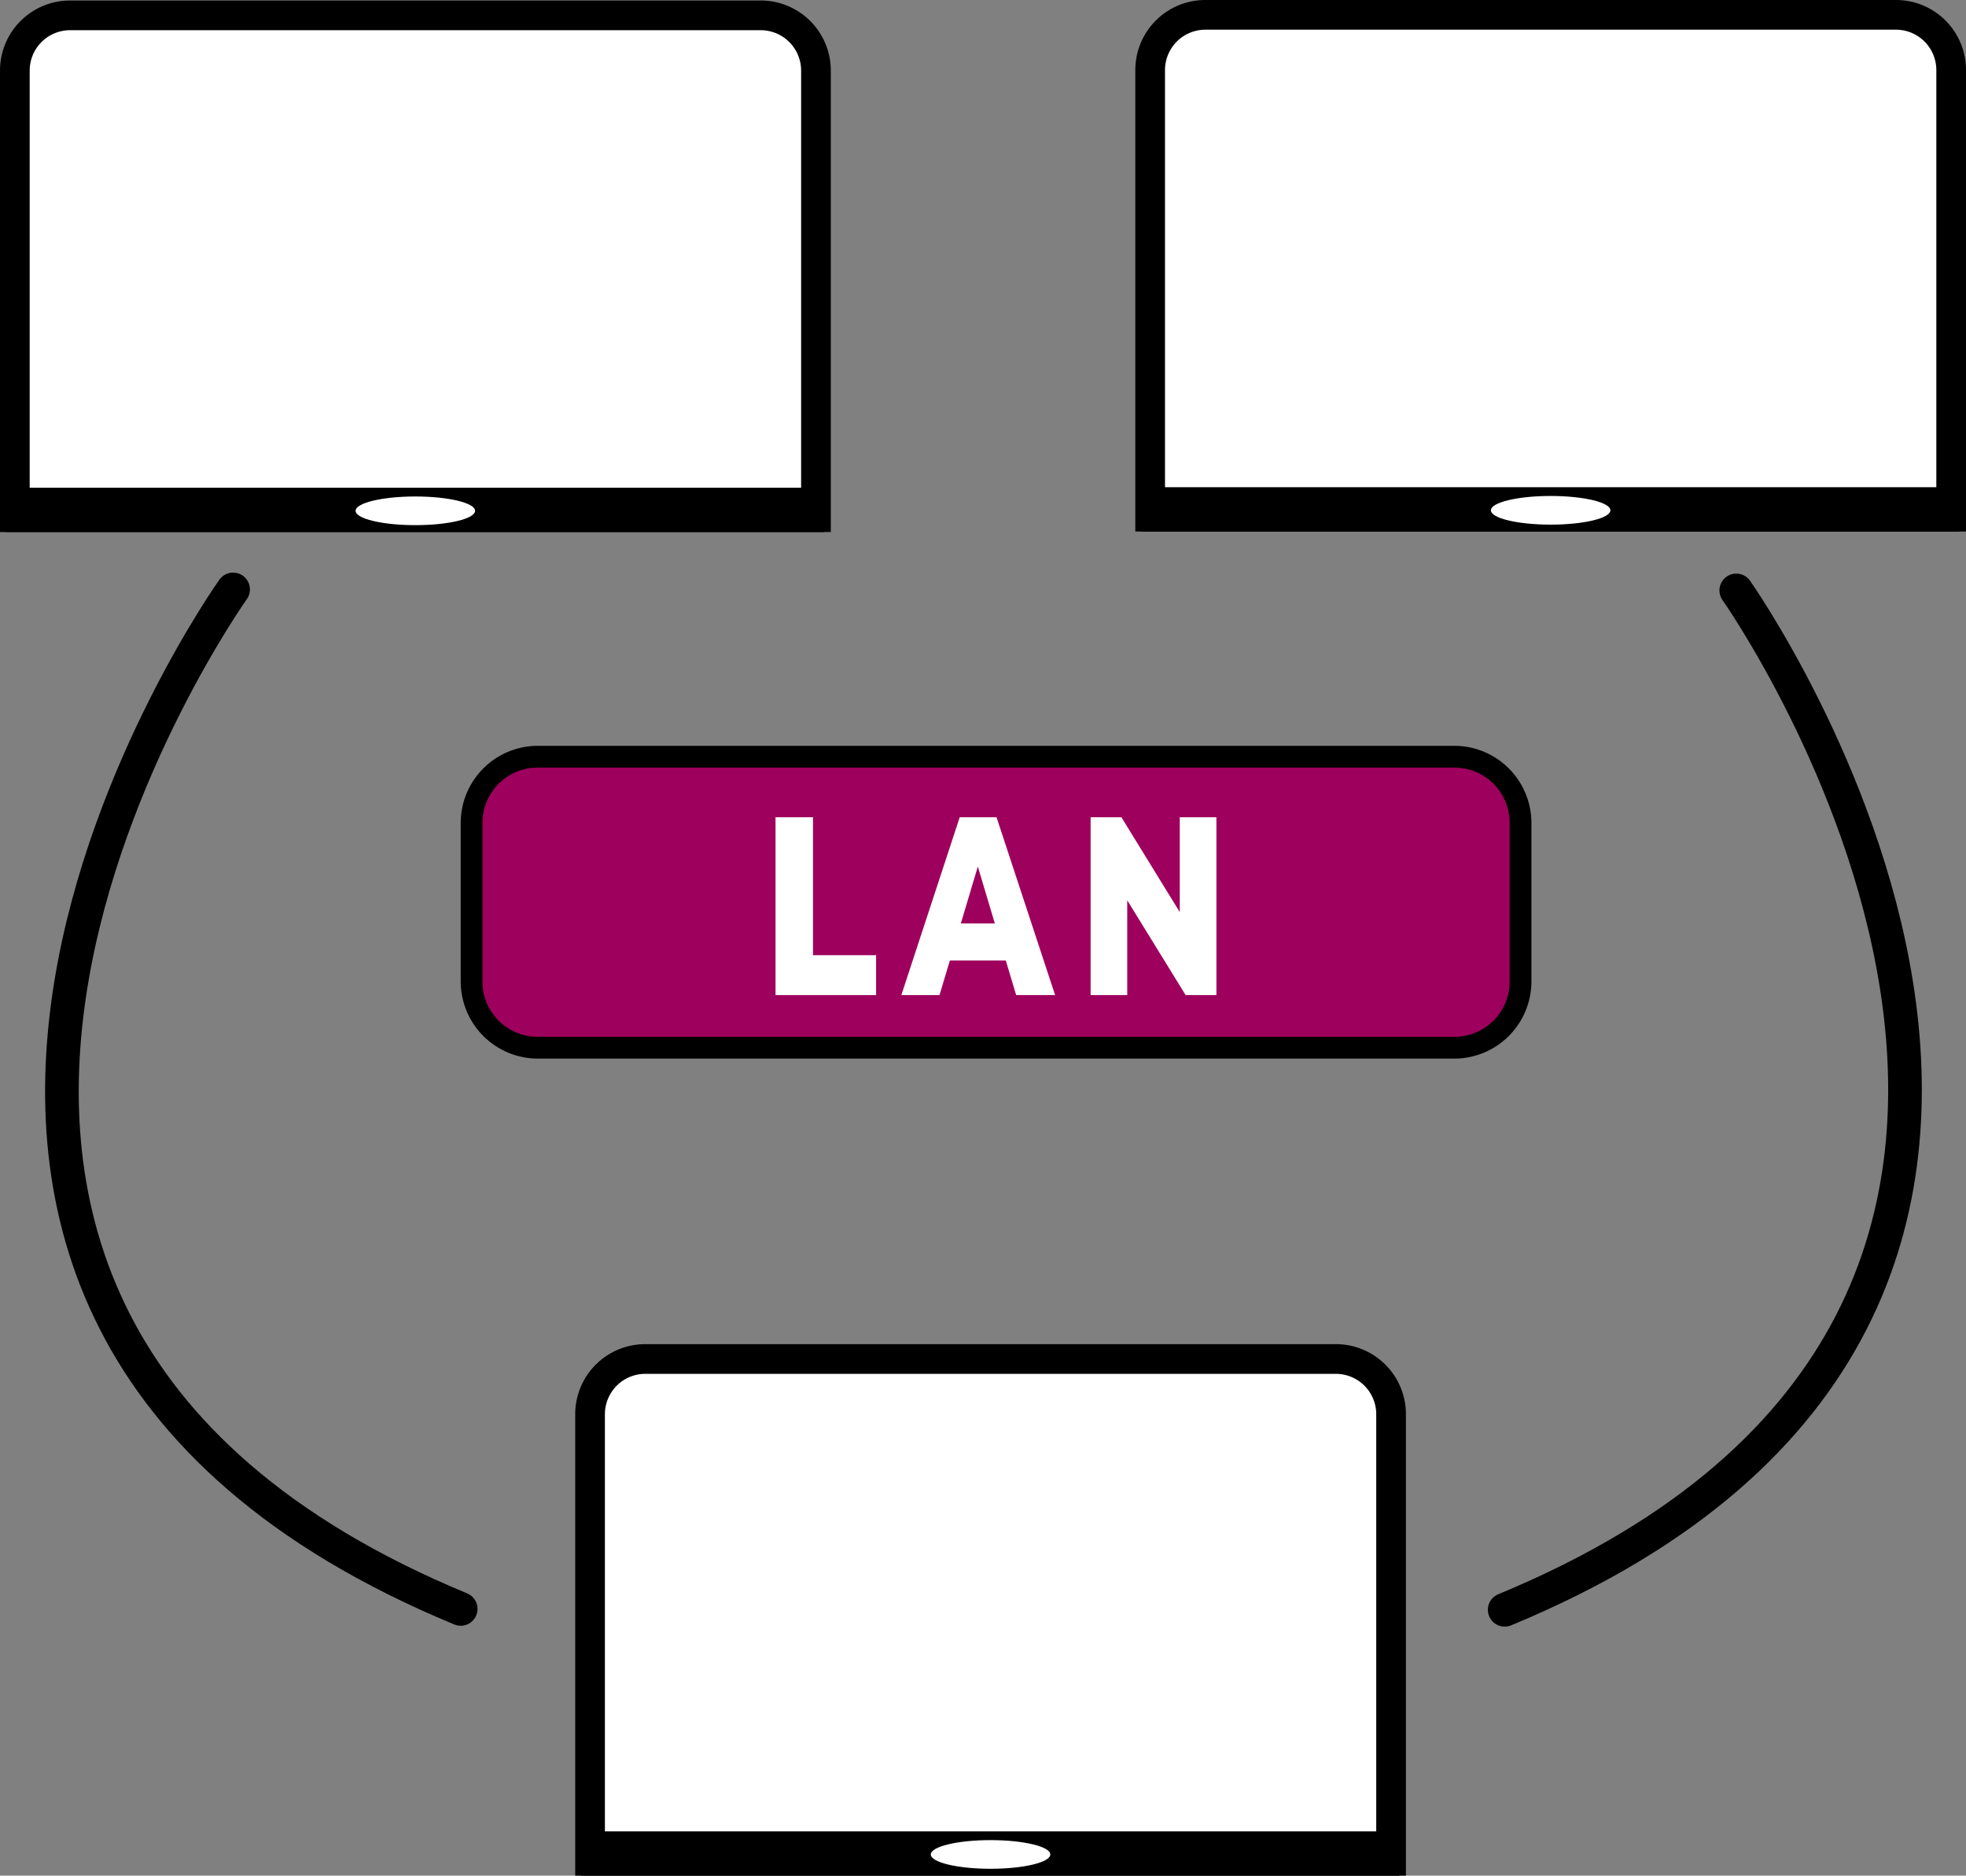
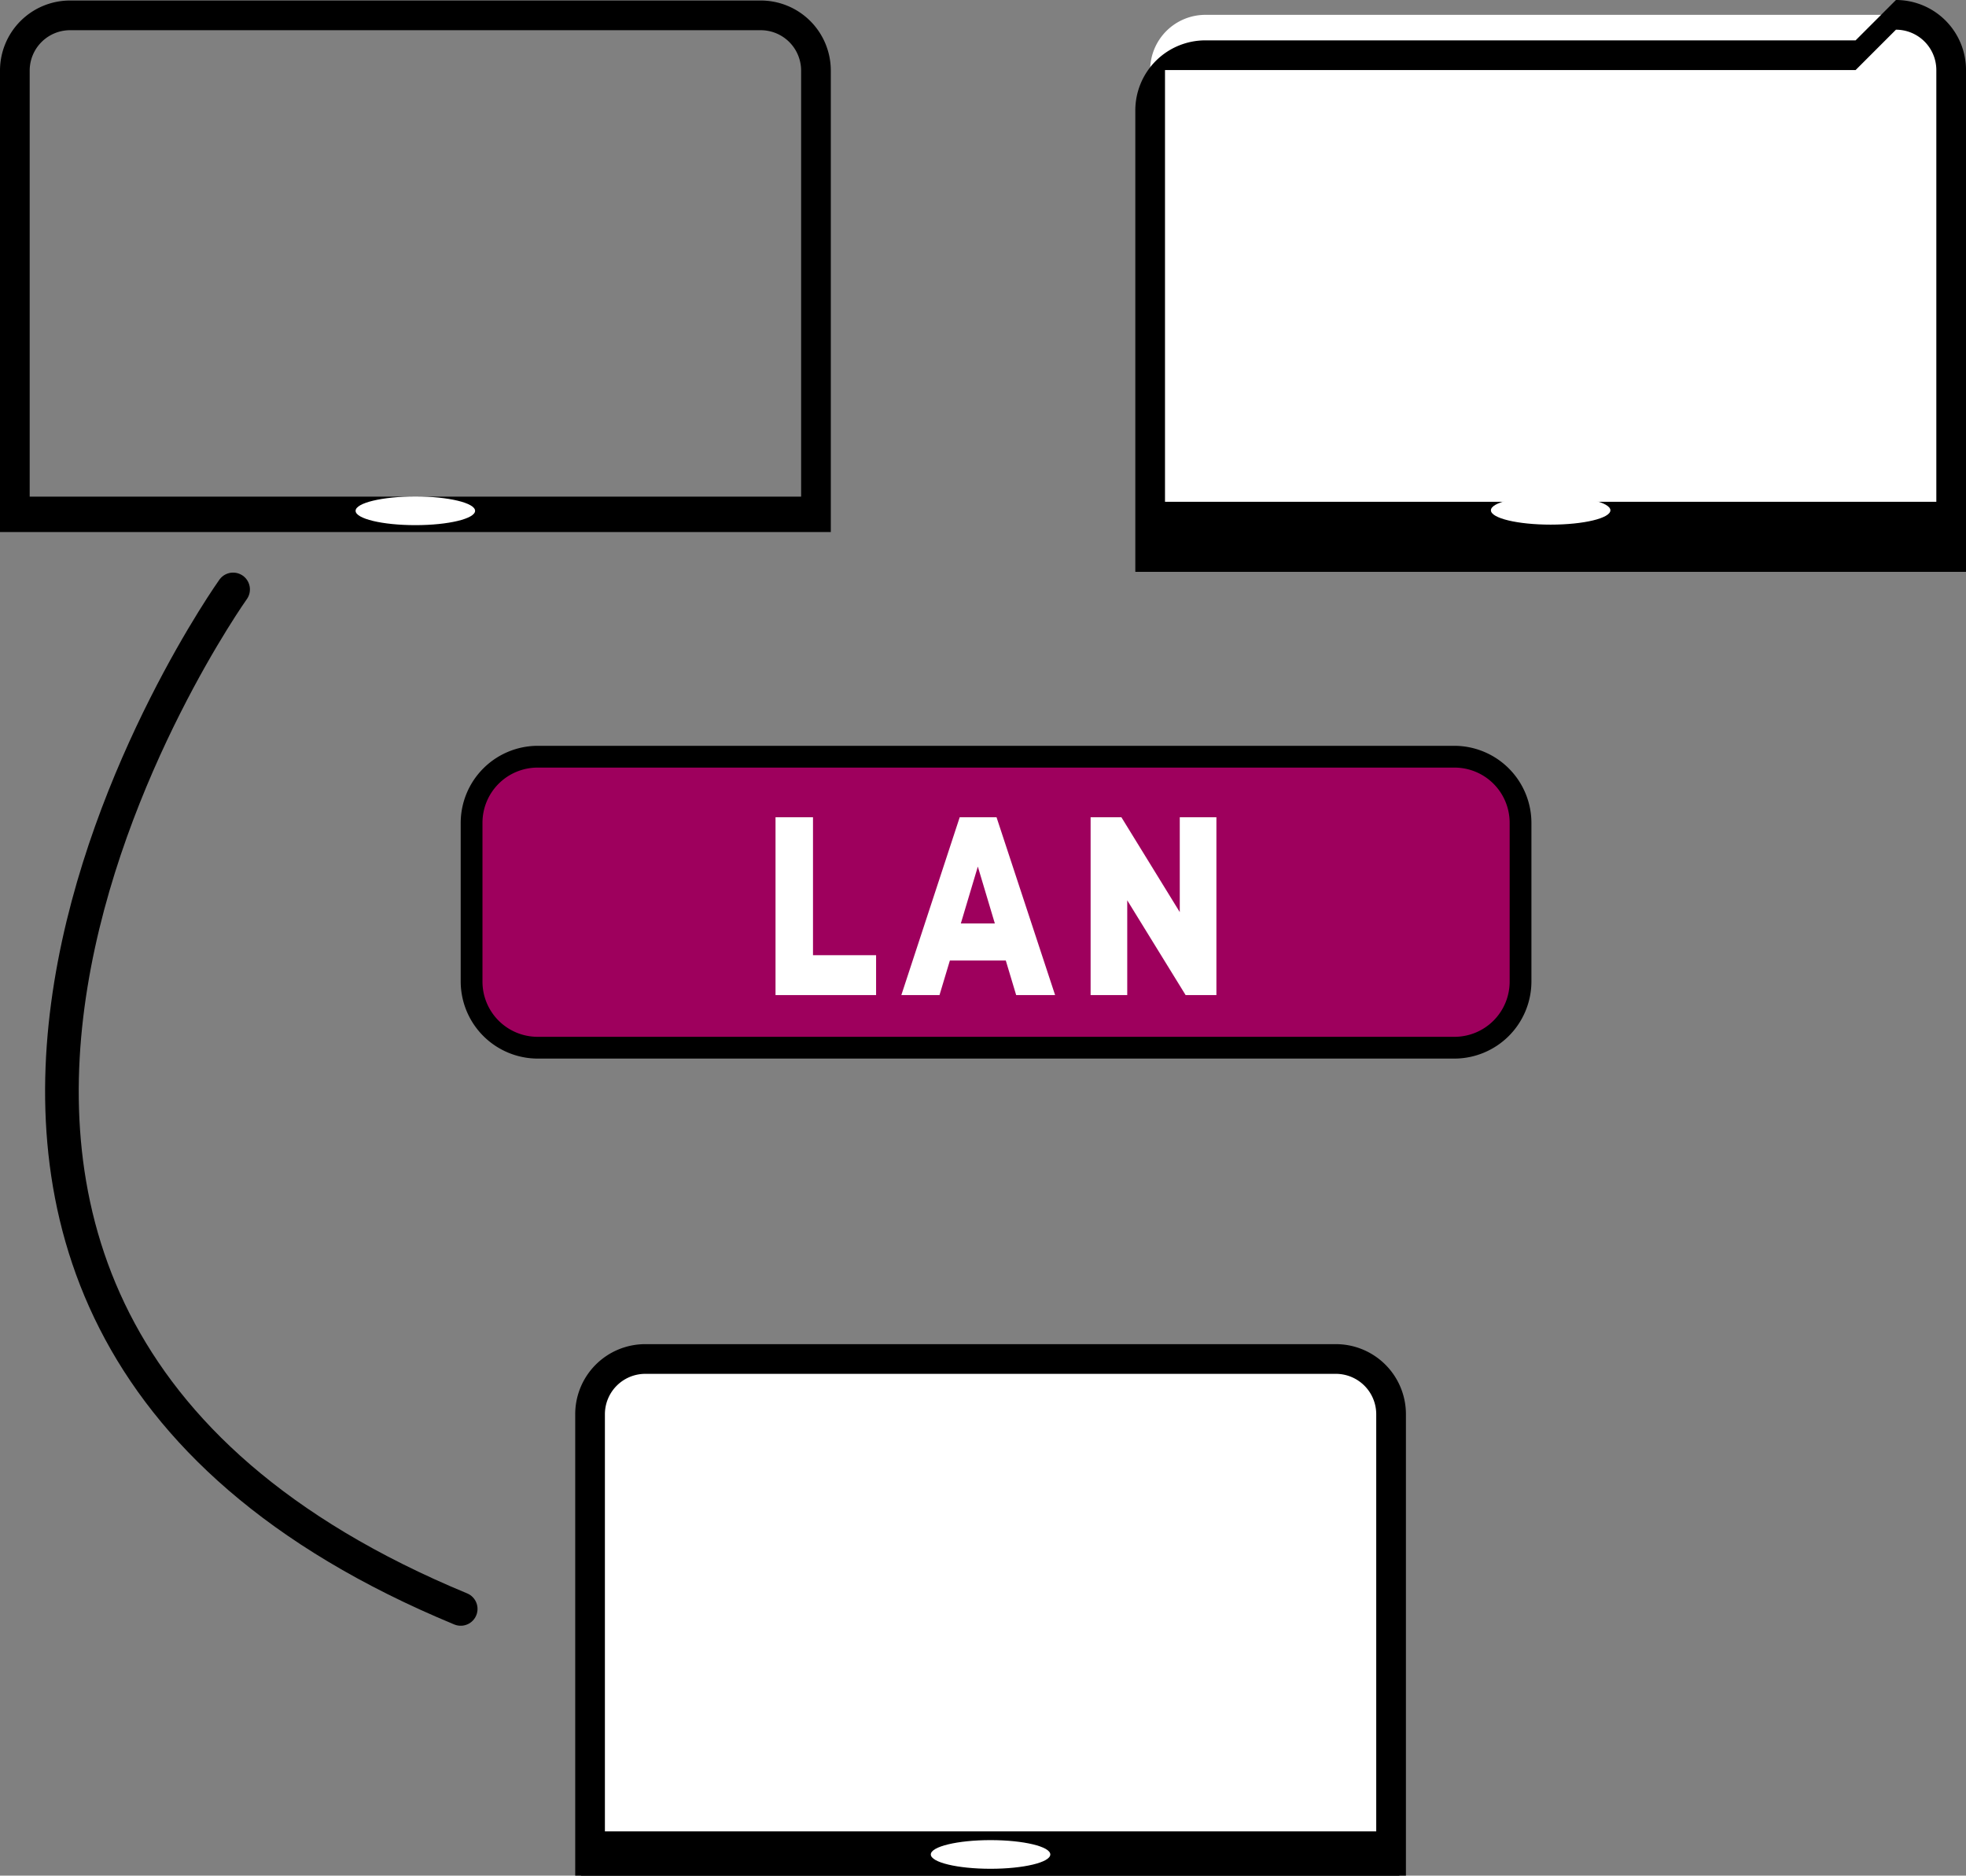
<svg xmlns="http://www.w3.org/2000/svg" id="Слой_1" data-name="Слой 1" viewBox="0 0 993.36 947.49">
  <rect x="0" y="0" width="993.36" height="947.49" fill="#808080" stroke="none" />
  <defs>
    <style>.cls-1{fill:#9e005d;}.cls-2{fill:#fff;}.cls-3{fill:none;stroke:#000;stroke-linecap:round;stroke-miterlimit:10;stroke-width:17px;}</style>
  </defs>
  <rect class="cls-1" x="238.28" y="382.25" width="530" height="147" rx="33.34" />
  <path d="M1164.16,462A27.87,27.87,0,0,1,1192,489.84v80.32A27.87,27.87,0,0,1,1164.16,598H700.84A27.87,27.87,0,0,1,673,570.16V489.84A27.87,27.87,0,0,1,700.84,462h463.32m0-11H700.84A39,39,0,0,0,662,489.84v80.32A39,39,0,0,0,700.84,609h463.32A39,39,0,0,0,1203,570.16V489.84A39,39,0,0,0,1164.16,451Z" transform="translate(-429.22 -74.25)" />
  <path class="cls-2" d="M821.07,487.09H840v69.68h31.88v20.15H821.07Z" transform="translate(-429.22 -74.25)" />
  <path class="cls-2" d="M937.42,559.47H909.16l-5.24,17.45H884.64l29.49-89.83h18.61l29.59,89.83H942.66Zm-5.54-18.74L923.29,512l-8.59,28.74Z" transform="translate(-429.22 -74.25)" />
  <path class="cls-2" d="M1043.83,487.09v89.83h-15.55l-29.5-47.87v47.87H980.27V487.09h15.56L1025.32,535V487.09Z" transform="translate(-429.22 -74.25)" />
-   <path class="cls-2" d="M436.72,335.5V109.9A27.92,27.92,0,0,1,464.61,82H813.56a27.92,27.92,0,0,1,27.89,27.89V335.5Z" transform="translate(-429.22 -74.25)" />
  <path d="M813.56,89.51A20.41,20.41,0,0,1,834,109.9V328H444.22V109.9a20.41,20.41,0,0,1,20.39-20.39H813.56m0-15H464.61a35.39,35.39,0,0,0-35.39,35.39V343H849V109.9a35.39,35.39,0,0,0-35.39-35.39Z" transform="translate(-429.22 -74.25)" />
  <rect x="7.4" y="250.88" width="404.51" height="13.37" />
-   <path d="M836.64,329.63V334H441.12v-4.37H836.64m9-9H432.12V343H845.64V320.63Z" transform="translate(-429.22 -74.25)" />
  <ellipse class="cls-2" cx="209.86" cy="258.04" rx="30.19" ry="7.24" />
  <path class="cls-2" d="M1010.36,335.24V109.64a27.92,27.92,0,0,1,27.89-27.89h348.94a27.93,27.93,0,0,1,27.9,27.89v225.6Z" transform="translate(-429.22 -74.25)" />
-   <path d="M1387.19,89.25a20.41,20.41,0,0,1,20.4,20.39v218.1H1017.86V109.64a20.41,20.41,0,0,1,20.39-20.39h348.94m0-15H1038.25a35.38,35.38,0,0,0-35.39,35.39v233.1h419.73V109.64a35.39,35.39,0,0,0-35.4-35.39Z" transform="translate(-429.22 -74.25)" />
-   <rect x="581.04" y="250.62" width="404.51" height="13.37" />
-   <path d="M1410.27,329.37v4.37H1014.76v-4.37h395.51m9-9H1005.76v22.37h413.51V320.37Z" transform="translate(-429.22 -74.25)" />
+   <path d="M1387.19,89.25a20.41,20.41,0,0,1,20.4,20.39v218.1H1017.86V109.64h348.94m0-15H1038.25a35.38,35.38,0,0,0-35.39,35.39v233.1h419.73V109.64a35.39,35.39,0,0,0-35.4-35.39Z" transform="translate(-429.22 -74.25)" />
  <ellipse class="cls-2" cx="783.5" cy="257.78" rx="30.19" ry="7.24" />
  <path class="cls-2" d="M727.36,1014.24V788.64a27.92,27.92,0,0,1,27.89-27.89h348.94a27.93,27.93,0,0,1,27.9,27.89v225.6Z" transform="translate(-429.22 -74.25)" />
  <path d="M1104.19,768.25a20.41,20.41,0,0,1,20.4,20.39v218.1H734.86V788.64a20.41,20.41,0,0,1,20.39-20.39h348.94m0-15H755.25a35.38,35.38,0,0,0-35.39,35.39v233.1h419.73V788.64a35.39,35.39,0,0,0-35.4-35.39Z" transform="translate(-429.22 -74.25)" />
  <rect x="298.04" y="929.62" width="404.51" height="13.37" />
  <path d="M1127.27,1008.37v4.37H731.76v-4.37h395.51m9-9H722.76v22.37h413.51V999.37Z" transform="translate(-429.22 -74.25)" />
  <ellipse class="cls-2" cx="500.5" cy="936.78" rx="30.19" ry="7.24" />
  <path class="cls-3" d="M547,372S290,733,662,887" transform="translate(-429.22 -74.25)" />
-   <path class="cls-3" d="M1306.5,372.5s255,360.94-117,514.94" transform="translate(-429.22 -74.25)" />
</svg>